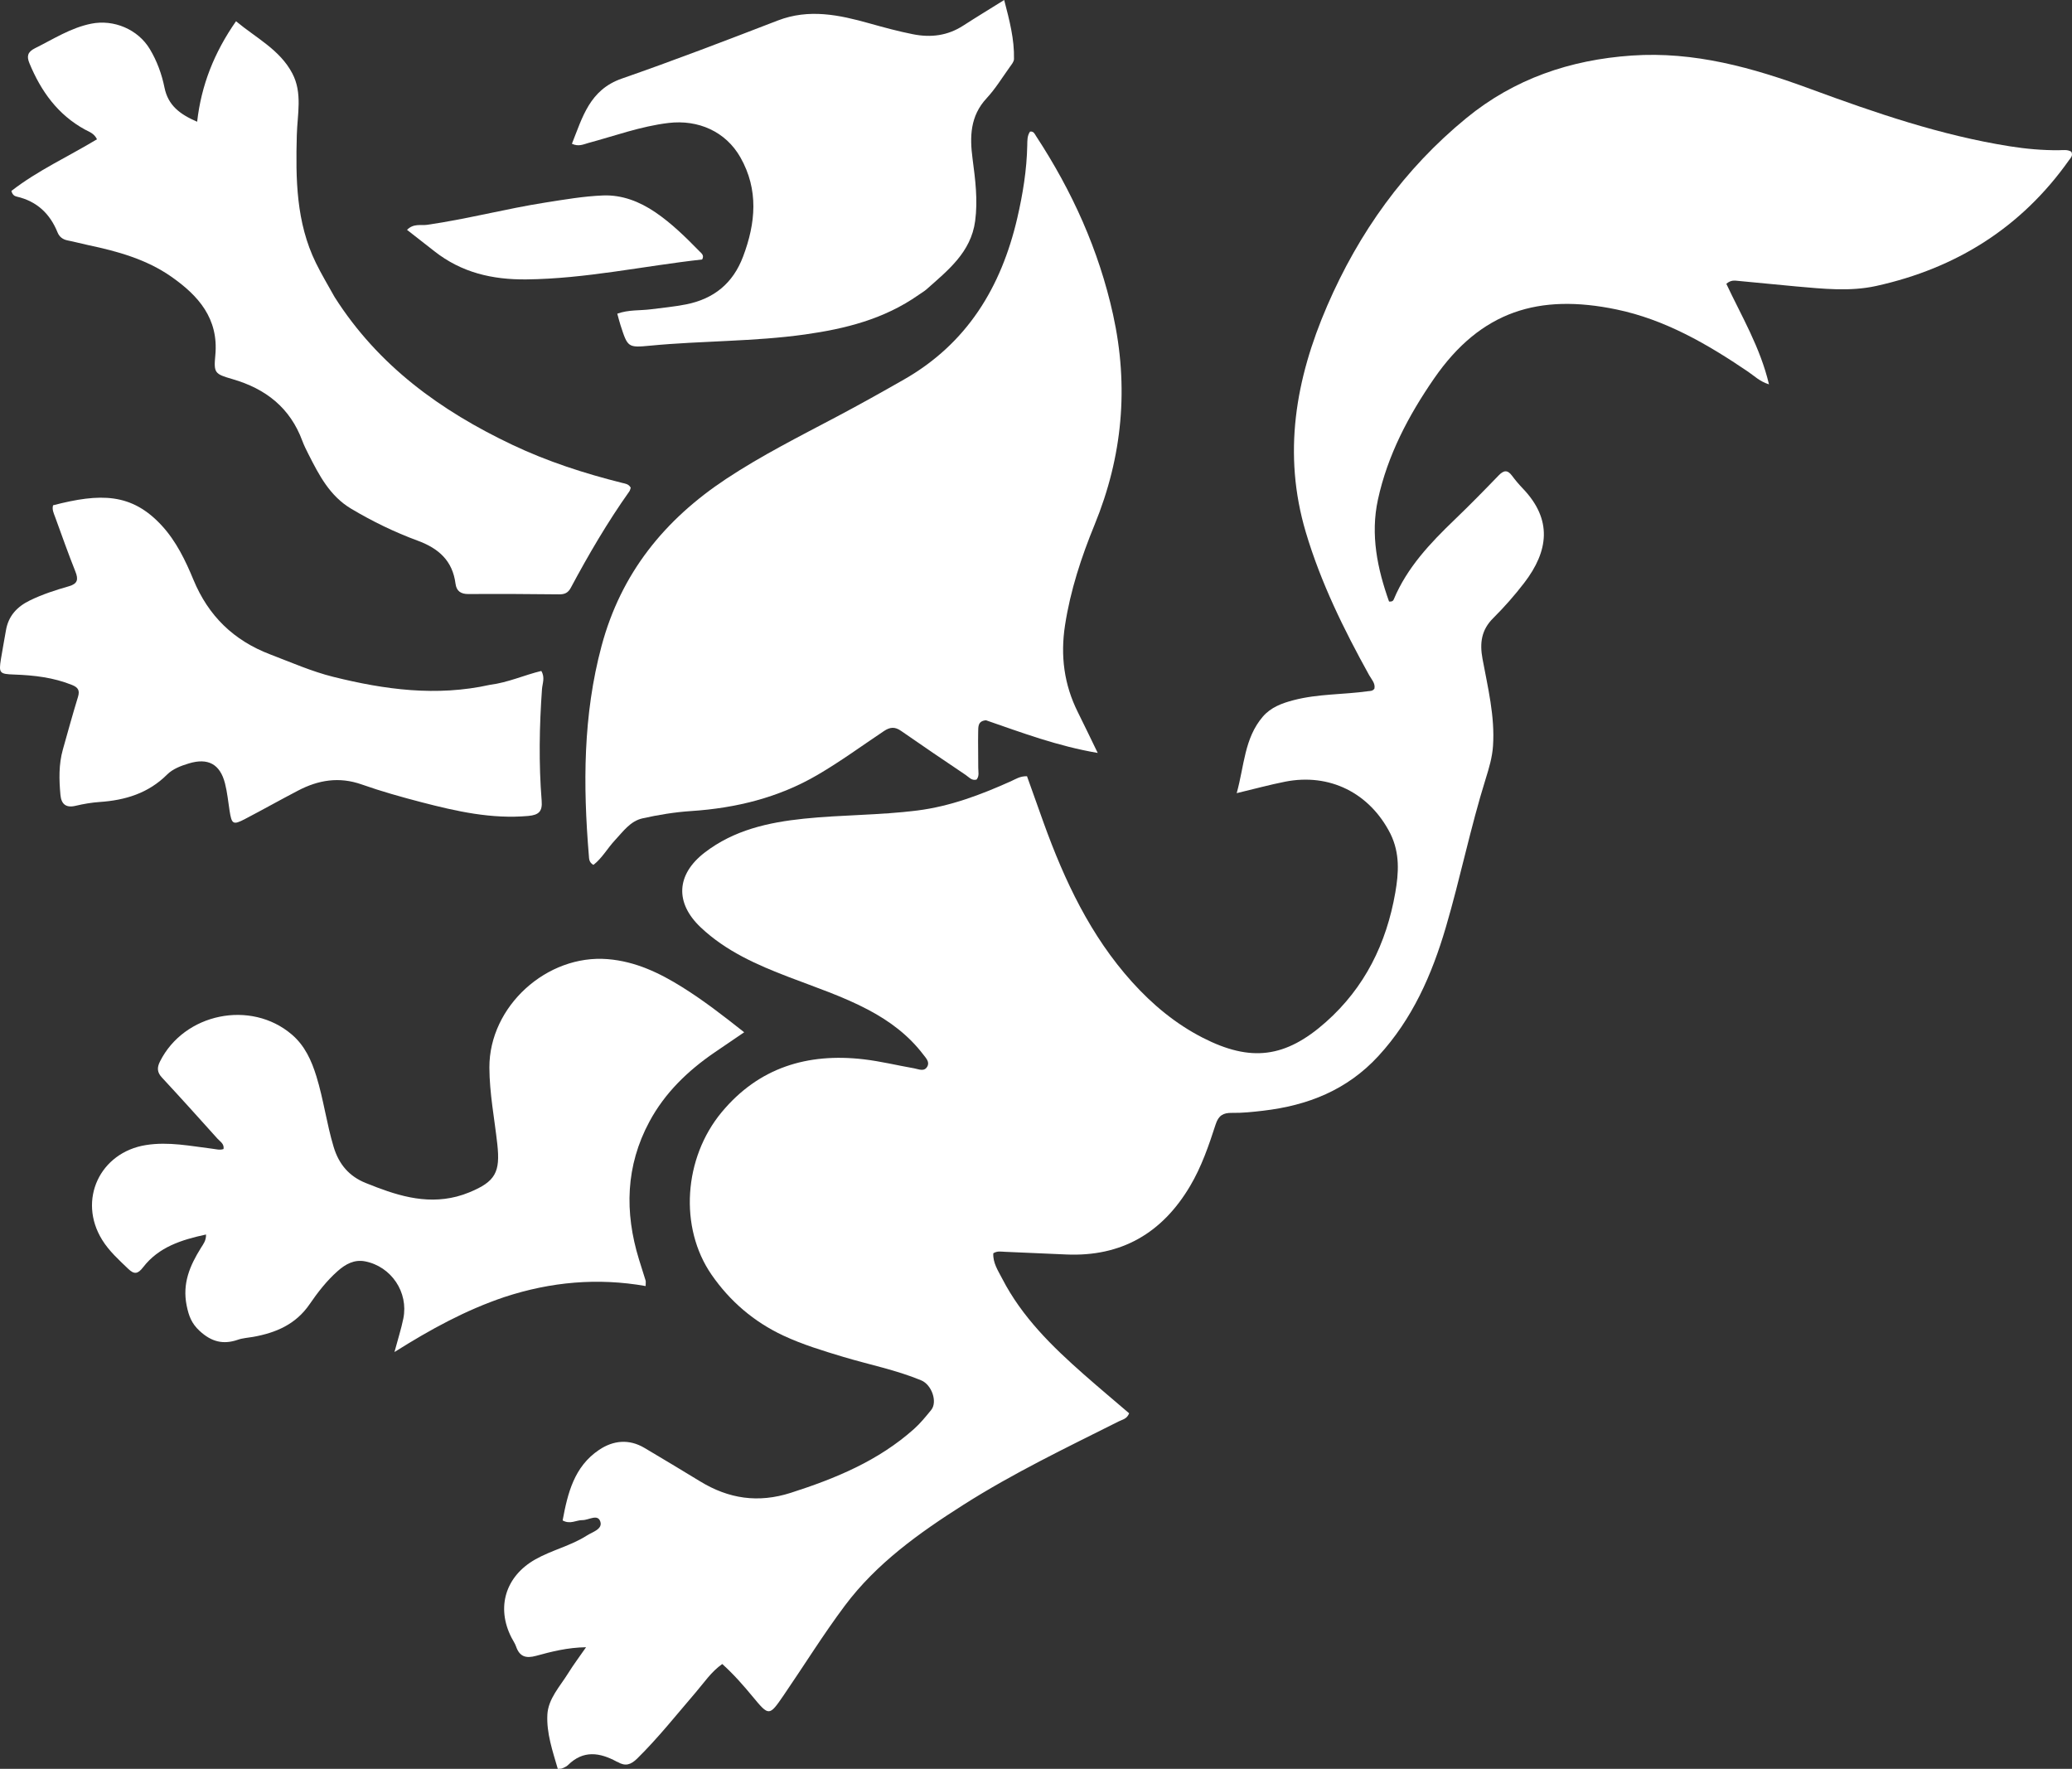
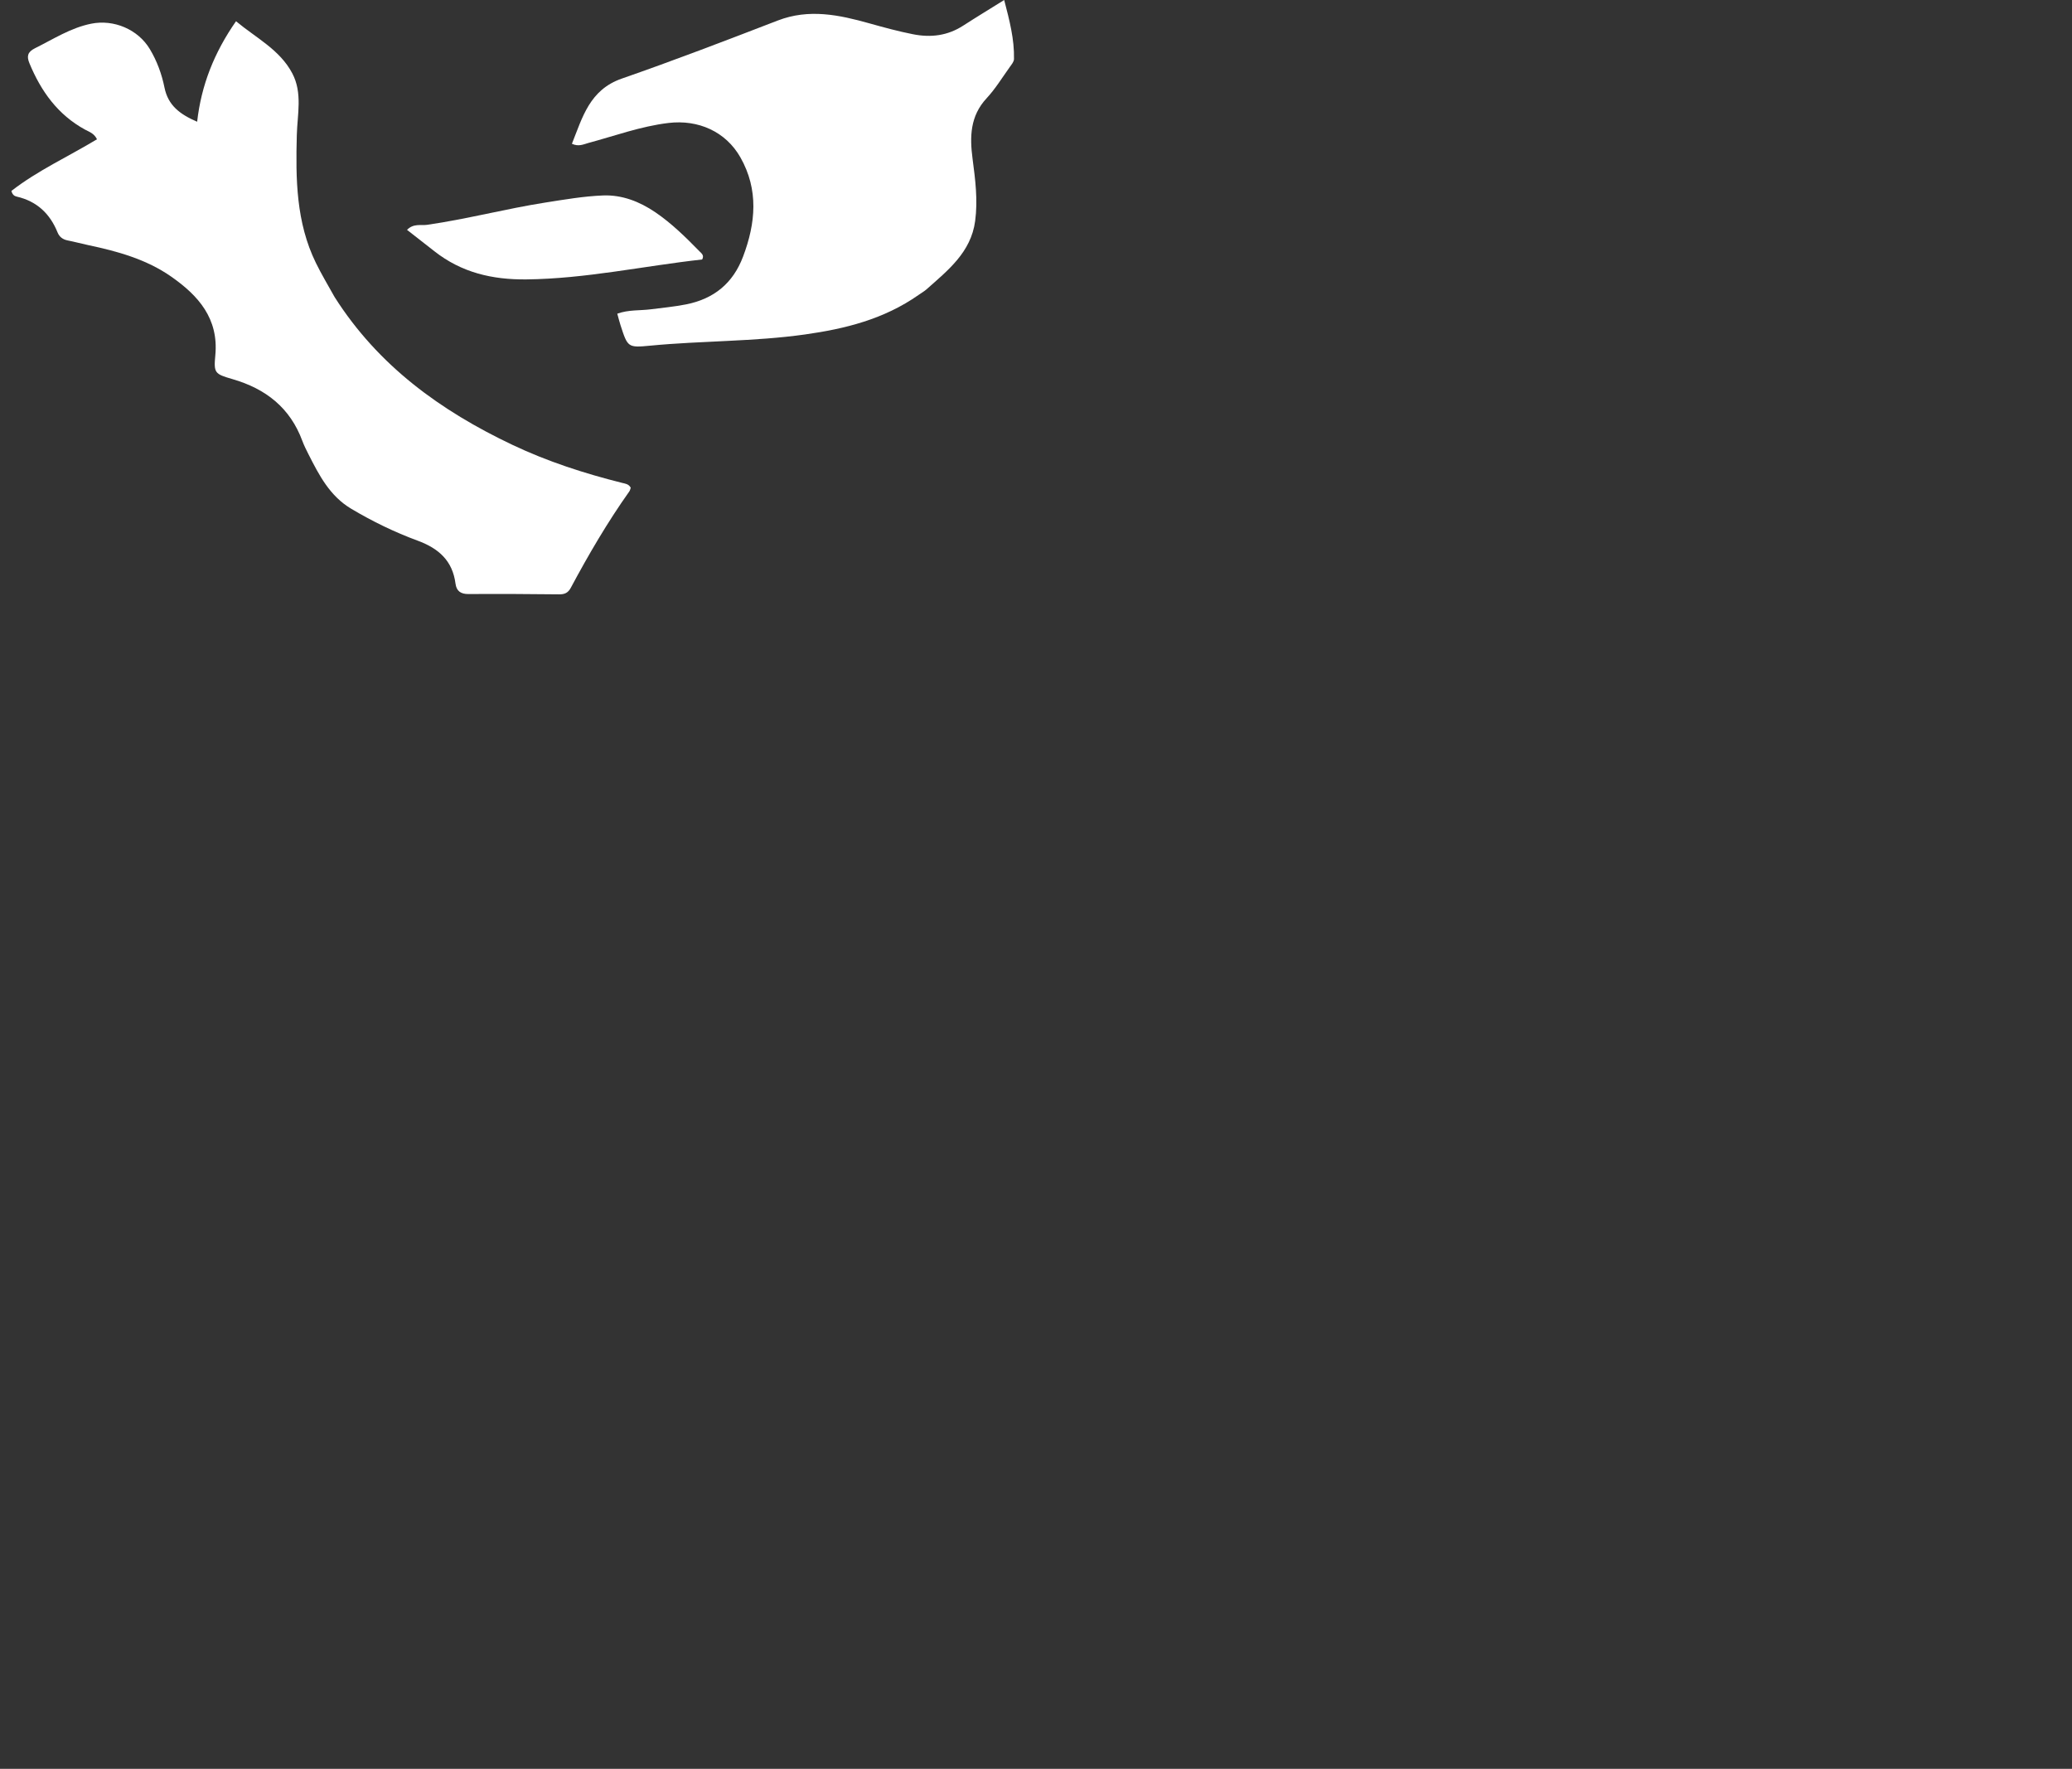
<svg xmlns="http://www.w3.org/2000/svg" version="1.1" id="Layer_1" x="0px" y="0px" enable-background="new 0 0 1024 944" xml:space="preserve" viewBox="84.96 101.81 926.23 790.56">
  <rect x="84.96" y="101.81" width="926.23" height="790.56" fill="#333333" stroke="none" />
-   <path fill="#FFFFFF" opacity="1" stroke="none" d=" M706.546,474.512   C697.272,456.153 679.255,447.255 659.422,451.176   C652.604,452.525 645.884,454.365 637.79,456.299   C641.201,444.065 641.181,431.795 649.444,422.137   C653.072,417.896 658.049,416.086 663.302,414.716   C674.19,411.878 685.447,412.293 696.476,410.738   C697.44,410.602 698.513,410.758 699.348,409.604   C699.859,407.207 698.053,405.462 696.965,403.497   C685.65,383.062 675.377,362.194 668.688,339.683   C658.274,304.633 664.088,271.235 678.225,238.53   C692.417,205.698 712.68,177.36 740.405,154.624   C761.865,137.026 786.854,128.541 814.372,126.639   C842.334,124.706 868.445,132.059 894.257,141.564   C923.327,152.268 952.619,162.321 983.368,167.195   C990.596,168.341 997.902,169.006 1005.251,168.947   C1007.192,168.932 1009.235,168.56 1010.891,169.629   C1011.746,171.419 1010.57,172.386 1009.845,173.412   C988.551,203.514 959.411,221.723 923.698,229.611   C911.881,232.221 899.826,230.864 887.882,229.823   C879.274,229.073 870.683,228.117 862.075,227.357   C860.491,227.217 858.735,226.823 856.672,228.666   C863.411,243.027 871.823,257.011 875.734,273.59   C871.595,272.305 869.129,269.796 866.335,267.899   C848.165,255.569 829.195,244.601 807.509,240.106   C773.07,232.968 746.958,240.664 725.997,271.018   C714.608,287.511 705.245,305.241 700.931,325.082   C697.5,340.861 700.689,356 705.892,370.648   C707.379,370.809 707.777,370.234 708.028,369.635   C713.975,355.449 724.254,344.601 735.122,334.156   C741.846,327.693 748.393,321.039 754.865,314.322   C757.121,311.98 758.812,311.667 760.854,314.411   C762.343,316.411 763.966,318.333 765.692,320.134   C779.026,334.047 777.231,348.105 766.308,362.329   C762.058,367.864 757.404,373.151 752.456,378.071   C747.147,383.349 746.37,389.198 747.67,396.232   C750.052,409.12 753.272,421.939 752.364,435.252   C752.02,440.301 750.592,445.097 749.112,449.833   C742.255,471.769 737.735,494.328 731.248,516.354   C725.032,537.461 716.38,557.205 701.15,573.769   C687.109,589.039 669.52,595.899 649.592,598.231   C644.968,598.772 640.296,599.276 635.656,599.195   C631.709,599.125 629.654,600.424 628.407,604.27   C625.327,613.767 622.093,623.233 616.954,631.899   C604.463,652.965 586.226,663.578 561.516,662.476   C552.375,662.069 543.234,661.653 534.092,661.284   C532.462,661.219 530.761,660.824 528.988,661.946   C528.738,666.235 531.157,669.772 533.009,673.36   C541.814,690.416 555.26,703.578 569.444,716.066   C576.159,721.978 583.017,727.726 589.713,733.464   C588.725,736.016 586.712,736.255 585.164,737.031   C561.635,748.829 537.88,760.222 515.622,774.365   C495.871,786.915 476.81,800.488 462.622,819.441   C452.949,832.362 444.421,846.136 435.29,859.465   C428.81,868.923 428.711,868.902 421.412,860.084   C417.272,855.083 413.018,850.205 407.83,845.516   C402.925,848.942 399.694,853.857 395.981,858.175   C387.405,868.15 379.243,878.462 369.841,887.729   C366.945,890.584 364.509,891.314 361.132,889.344   C360.99,889.261 360.813,889.238 360.668,889.159   C353.056,885.026 345.68,883.901 338.827,890.723   C338.147,891.4 337.132,891.773 336.224,892.177   C335.804,892.364 335.267,892.288 334.301,892.375   C331.994,884.437 329.219,876.425 329.644,868.165   C330.009,861.045 335.284,855.54 338.95,849.629   C341.288,845.86 343.971,842.305 346.94,838.018   C338.633,838.146 331.564,839.957 324.582,841.869   C320.058,843.107 317.218,842.242 315.656,837.694   C315.174,836.293 314.279,835.036 313.597,833.7   C306.686,820.169 310.938,806.317 324.219,798.78   C331.632,794.573 340.12,792.703 347.317,788.085   C349.854,786.457 354.484,785.253 353.296,781.797   C352.097,778.31 348.082,781.25 345.3,781.208   C342.547,781.166 339.902,783.247 336.468,781.345   C338.725,769.215 341.586,757.295 352.777,749.799   C359.122,745.549 366.149,744.835 373.072,748.946   C381.375,753.878 389.666,758.831 397.906,763.869   C410.687,771.683 423.874,773.685 438.507,768.993   C458.527,762.574 477.579,754.701 493.505,740.508   C496.4,737.928 498.79,734.952 501.203,732.003   C504.154,728.396 501.488,720.704 496.774,718.746   C485.508,714.066 473.526,711.734 461.898,708.239   C452.803,705.504 443.727,702.751 435.103,698.721   C421.951,692.575 411.204,683.326 403.047,671.531   C388.443,650.417 390.566,619.356 407.551,598.906   C424.14,578.932 445.918,572.329 471.031,575.249   C478.609,576.13 486.073,577.977 493.606,579.286   C495.616,579.635 498.097,580.971 499.485,578.485   C500.636,576.424 498.893,574.722 497.697,573.147   C491.115,564.486 482.621,558.157 473.09,553.12   C461.709,547.106 449.516,543.069 437.544,538.478   C423.35,533.035 409.487,526.954 398.203,516.293   C386.612,505.342 387.21,492.671 399.973,482.846   C413.014,472.808 428.371,469.367 444.279,467.713   C461.163,465.958 478.188,466.187 495.057,464.048   C509.791,462.18 523.426,457.008 536.833,450.996   C538.934,450.053 540.9,448.667 544.051,448.732   C546.473,455.517 548.948,462.52 551.472,469.506   C560.814,495.367 572.386,520.021 591.017,540.693   C600.11,550.781 610.499,559.425 622.643,565.628   C644.122,576.598 659.589,574.632 677.654,558.612   C695.057,543.181 704.733,523.482 708.685,500.773   C710.218,491.968 710.795,483.235 706.546,474.512  z" />
-   <path fill="#FFFFFF" opacity="1" stroke="none" d=" M525.724,423.725   C521.984,424.026 522.28,426.766 522.229,428.962   C522.104,434.291 522.303,439.627 522.26,444.959   C522.246,446.718 522.83,448.621 521.501,450.232   C519.316,450.834 518.088,449.135 516.653,448.169   C506.979,441.658 497.314,435.131 487.748,428.464   C485.004,426.552 482.848,426.712 480.091,428.555   C470.266,435.125 460.729,442.107 450.493,448.093   C432.952,458.35 413.916,462.982 393.884,464.3   C386.562,464.782 379.331,465.973 372.204,467.558   C366.717,468.777 363.509,473.444 359.872,477.326   C356.519,480.904 354.113,485.367 350.236,488.36   C348.204,487.243 348.304,485.551 348.19,484.185   C345.568,452.687 345.573,421.454 353.878,390.493   C362.599,357.979 382.049,334.044 409.605,315.817   C425.489,305.311 442.47,296.794 459.252,287.911   C469.269,282.61 479.15,277.081 488.993,271.466   C517.255,255.344 532.52,230.199 539.697,199.311   C542.188,188.59 543.951,177.781 544.167,166.741   C544.208,164.673 544.112,162.437 545.42,160.619   C547.083,160.399 547.503,161.706 548.095,162.608   C564.215,187.201 576.162,213.555 582.522,242.408   C589.629,274.646 586.779,305.791 574.264,336.335   C568.341,350.789 563.453,365.644 561.051,381.248   C558.952,394.885 560.606,407.734 566.757,420.054   C569.564,425.676 572.269,431.349 575.665,438.324   C557.679,435.268 541.939,429.32 525.724,423.725  z" />
-   <path fill="#FFFFFF" opacity="1" stroke="none" d=" M310.437,681.51   C293.024,687.374 277.368,695.97 261.293,706.082   C262.846,700.289 264.315,695.753 265.258,691.111   C267.641,679.388 259.889,667.853 248.169,665.56   C243.324,664.612 239.401,666.809 235.913,669.89   C231.007,674.223 226.993,679.409 223.341,684.734   C217.175,693.726 208.315,697.473 198.179,699.299   C195.887,699.712 193.492,699.826 191.319,700.582   C184.721,702.877 179.464,701.5 174.215,696.663   C170.598,693.331 169.348,689.982 168.401,685.304   C166.393,675.392 169.86,667.424 174.798,659.513   C175.816,657.882 177.141,656.271 177.062,653.555   C166.182,655.909 155.951,659.084 148.933,668.195   C146.545,671.295 144.932,671.448 142.274,668.895   C138.069,664.856 133.744,660.985 130.62,655.942   C119.609,638.164 129.584,616.847 150.226,613.574   C160.352,611.968 170.105,614.027 179.982,615.232   C181.616,615.431 183.217,615.938 184.887,615.356   C185.255,612.995 183.368,612.044 182.227,610.774   C173.99,601.604 165.745,592.439 157.355,583.41   C155.165,581.053 155.098,578.989 156.468,576.245   C167.259,554.636 197.087,548.503 215.432,564.199   C221.229,569.159 224.21,575.774 226.403,582.877   C229.595,593.213 230.969,603.975 234.087,614.356   C236.454,622.239 241.071,627.551 248.412,630.52   C261.466,635.798 274.713,640.301 289.128,636.596   C291.056,636.1 292.961,635.451 294.802,634.692   C306.482,629.877 308.649,625.661 307.267,613.159   C306.007,601.763 303.764,590.448 303.727,578.942   C303.637,551.554 329.433,528.236 356.674,530.487   C369.089,531.513 379.757,536.639 389.967,543.019   C399.387,548.904 408.188,555.692 417.63,563.168   C412.815,566.447 408.614,569.298 404.422,572.163   C392.43,580.357 382.157,590.259 375.239,603.145   C364.642,622.884 364.099,643.523 370.577,664.624   C371.554,667.804 372.596,670.964 373.564,674.147   C373.699,674.592 373.582,675.113 373.582,676.592   C352.196,672.833 331.279,674.665 310.437,681.51  z" />
  <path fill="#FFFFFF" opacity="1" stroke="none" d=" M234.504,234.519   C254.039,265.295 281.974,285.423 313.981,300.613   C329.683,308.065 346.14,313.387 362.971,317.605   C364.413,317.967 365.959,318.063 366.911,319.779   C366.738,320.252 366.637,320.94 366.278,321.446   C356.527,335.191 348.044,349.708 340.102,364.547   C338.902,366.79 337.347,367.468 334.904,367.443   C321.407,367.301 307.908,367.208 294.412,367.313   C290.905,367.34 289.014,365.972 288.582,362.647   C287.249,352.401 281.065,346.91 271.639,343.443   C261.346,339.658 251.436,334.828 241.951,329.187   C232.375,323.492 227.596,314.173 222.834,304.785   C221.855,302.855 220.871,300.91 220.124,298.885   C214.658,284.061 203.766,275.558 188.889,271.253   C180.92,268.947 180.466,268.545 181.215,260.562   C182.758,244.129 173.59,233.901 161.539,225.47   C150.435,217.703 137.541,214.128 124.429,211.364   C121.341,210.714 118.293,209.868 115.196,209.265   C113.021,208.842 111.485,207.659 110.699,205.71   C107.298,197.276 101.421,191.75 92.439,189.679   C91.521,189.467 90.536,188.976 90.057,187.146   C101.733,178.05 115.496,171.796 128.311,164.058   C127.019,161.367 124.807,160.737 122.979,159.74   C110.806,153.095 103.299,142.594 98.122,130.096   C96.833,126.985 97.242,125.032 100.628,123.355   C108.819,119.298 116.527,114.258 125.703,112.405   C135.83,110.36 146.628,114.924 151.923,123.725   C155.137,129.066 157.277,134.943 158.483,140.926   C160.11,148.99 165.437,152.914 173.089,156.221   C174.93,139.906 180.695,125.315 190.463,111.302   C199.508,118.833 210.065,124.031 215.633,134.617   C220.24,143.375 217.889,152.912 217.641,162.152   C217.114,181.722 217.295,201.183 226.169,219.316   C228.654,224.394 231.58,229.256 234.504,234.519  z" />
  <path fill="#FFFFFF" opacity="1" stroke="none" d=" M495.568,233.637   C480.121,244.475 462.762,248.769 444.818,251.293   C421.882,254.521 398.673,254.075 375.656,256.296   C365.595,257.266 365.566,257.065 362.34,247.135   C361.835,245.581 361.454,243.988 360.903,242.007   C365.958,240.181 371.008,240.669 375.857,240.05   C381.131,239.376 386.413,238.89 391.647,237.852   C404.105,235.381 412.616,228.448 417.136,216.475   C422.789,201.502 424.144,186.64 415.956,172.174   C409.384,160.563 397.037,155.178 383.778,156.769   C371.432,158.25 359.866,162.509 347.995,165.706   C345.824,166.291 343.654,167.482 340.618,166.069   C345.359,154.197 348.529,141.938 362.915,136.938   C386.336,128.798 409.502,119.904 432.641,110.979   C446.65,105.576 460.153,108.473 473.721,112.281   C480.131,114.08 486.537,115.82 493.082,117.115   C501.135,118.708 508.575,117.76 515.544,113.259   C521.373,109.494 527.31,105.896 533.856,101.815   C536.233,110.942 538.439,119.374 538.235,128.218   C538.208,129.392 537.174,130.623 536.41,131.686   C533.01,136.418 529.945,141.478 526.004,145.716   C518.606,153.669 518.414,162.915 519.717,172.755   C520.94,181.985 522.12,191.246 520.875,200.583   C519.008,214.581 508.707,222.61 499.129,231.128   C498.141,232.007 496.954,232.664 495.568,233.637  z" />
-   <path fill="#FFFFFF" opacity="1" stroke="none" d=" M304.009,407.875   C312.181,406.833 319.346,403.505 326.932,401.681   C328.702,404.631 327.419,407.293 327.241,409.802   C326.057,426.438 325.769,443.073 327.095,459.702   C327.467,464.362 325.938,466.051 321.125,466.484   C304.721,467.959 289.034,464.422 273.415,460.365   C264.403,458.024 255.406,455.499 246.633,452.404   C236.587,448.861 227.301,450.405 218.238,455.133   C210.27,459.29 202.433,463.699 194.467,467.861   C189.161,470.633 188.532,470.209 187.592,464.197   C186.95,460.092 186.561,455.916 185.532,451.907   C183.319,443.276 177.91,440.42 169.369,443.016   C165.832,444.091 162.213,445.439 159.656,447.988   C151.268,456.352 140.959,459.467 129.542,460.244   C125.909,460.491 122.264,461.116 118.717,461.96   C114.365,462.995 112.351,461.117 111.98,457.091   C111.353,450.277 111.182,443.455 113.068,436.769   C115.28,428.928 117.431,421.066 119.822,413.28   C120.703,410.412 119.887,409.05 117.211,407.966   C108.891,404.596 100.176,403.602 91.33,403.289   C84.746,403.057 84.367,402.695 85.381,396.33   C86.06,392.066 86.899,387.826 87.614,383.567   C88.702,377.08 92.589,372.946 98.363,370.142   C103.939,367.434 109.795,365.531 115.71,363.846   C119.664,362.719 120.089,360.827 118.66,357.253   C115.448,349.221 112.586,341.048 109.614,332.921   C108.994,331.226 108.137,329.543 108.681,327.639   C129.743,322.187 143.841,322.026 157.389,336.833   C163.743,343.776 167.859,352.297 171.421,360.906   C178.113,377.078 189.394,388.061 205.785,394.302   C215.12,397.857 224.295,401.919 233.984,404.327   C256.916,410.026 280.055,413.205 304.009,407.875  z" />
  <path fill="#FFFFFF" opacity="1" stroke="none" d=" M398.834,217.781   C372.42,220.725 346.675,226.411 320.224,226.684   C304.924,226.841 291.252,223.603 279.183,214.13   C275.171,210.981 271.145,207.85 266.909,204.541   C269.859,201.556 273.116,202.687 275.873,202.292   C293.666,199.743 311.06,195.11 328.797,192.329   C337.328,190.992 345.905,189.51 354.505,189.166   C362.977,188.827 370.841,191.878 377.904,196.678   C385.248,201.669 391.522,207.88 397.702,214.189   C398.588,215.093 399.861,215.937 398.834,217.781  z" />
</svg>